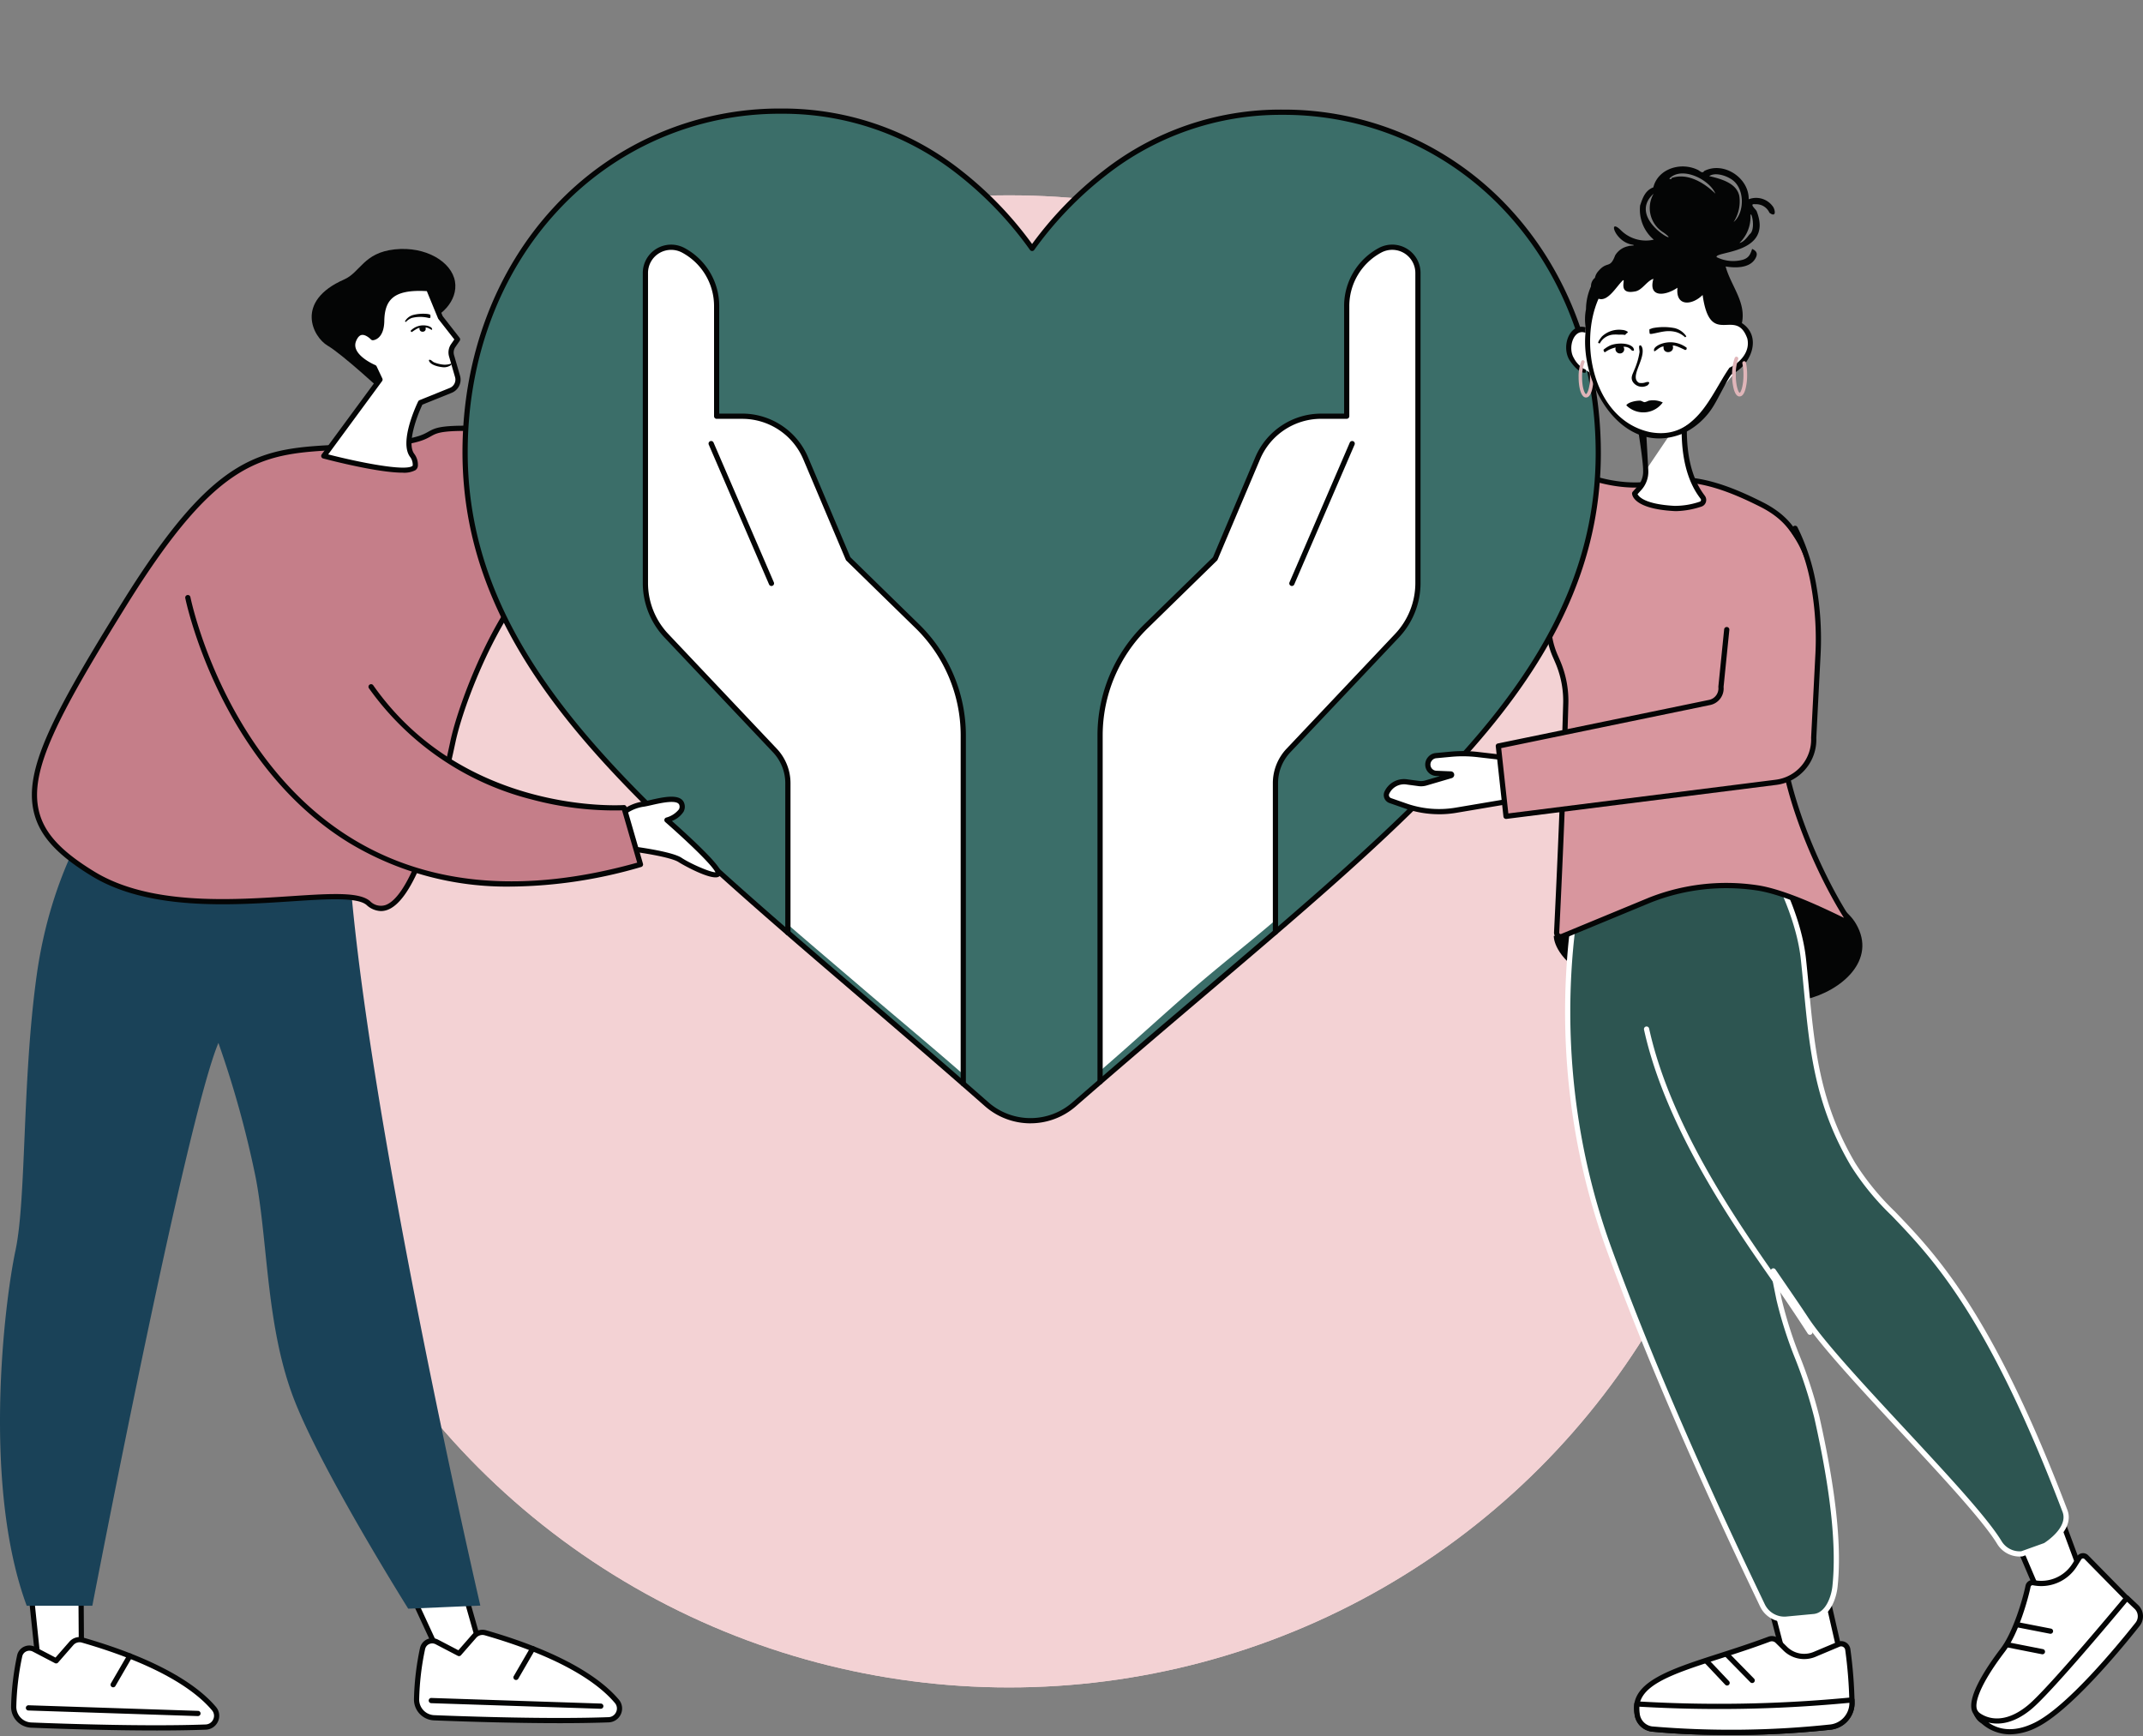
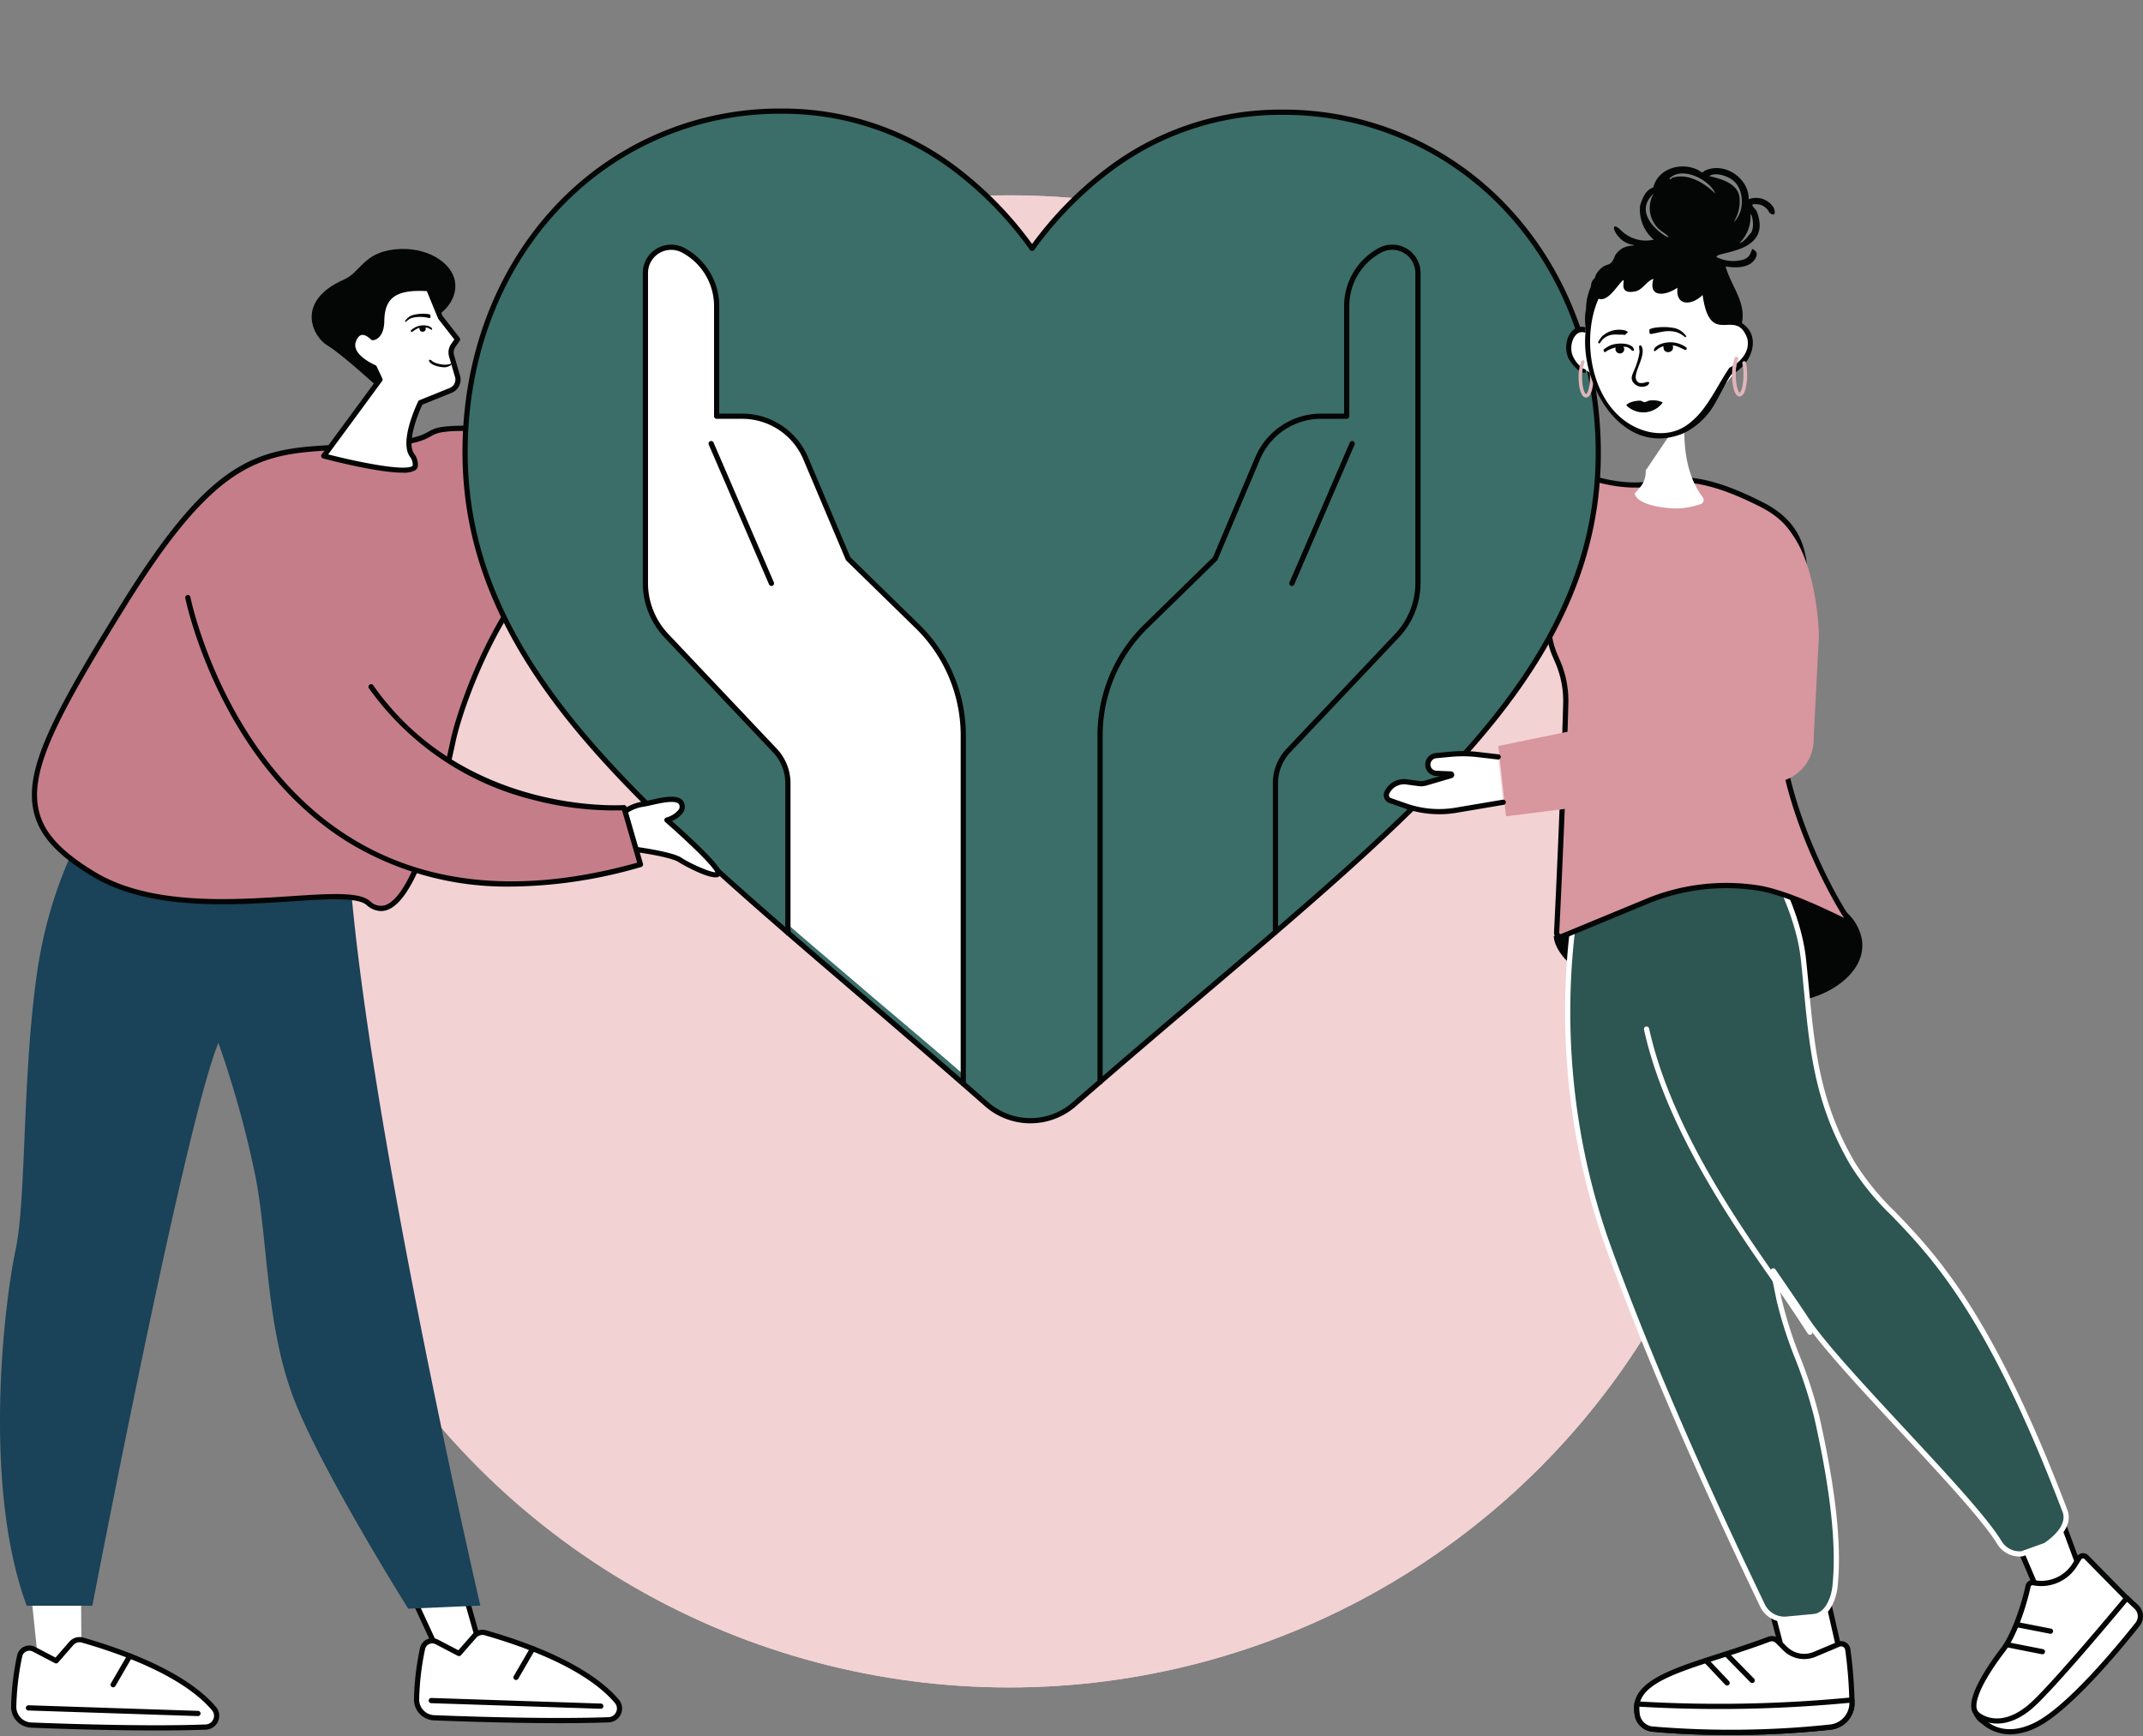
<svg xmlns="http://www.w3.org/2000/svg" width="395" height="320" viewBox="0 0 395 320">
  <rect x="0" y="0" width="395" height="320" fill="#808080" stroke="none" />
  <defs>
    <clipPath id="clip-path">
      <rect id="Rechteck_119" data-name="Rechteck 119" width="395" height="320" transform="translate(264 1359)" fill="#fff" stroke="#707070" stroke-width="1" />
    </clipPath>
    <clipPath id="clip-path-2">
      <rect id="Rechteck_30" data-name="Rechteck 30" width="395" height="299.768" fill="none" />
    </clipPath>
  </defs>
  <g id="Gruppe_maskieren_25" data-name="Gruppe maskieren 25" transform="translate(-264 -1359)" clip-path="url(#clip-path)">
    <g id="Gruppe_95" data-name="Gruppe 95">
      <ellipse id="Ellipse_30" data-name="Ellipse 30" cx="138" cy="137.5" rx="138" ry="137.5" transform="translate(312 1395)" fill="#f3d2d4" />
      <ellipse id="Ellipse_21" data-name="Ellipse 21" cx="138" cy="137.5" rx="138" ry="137.5" transform="translate(312 1395)" fill="#f3d2d4" />
      <g id="Gruppe_29" data-name="Gruppe 29" transform="translate(264 1379)">
        <path id="Pfad_221" data-name="Pfad 221" d="M5.359,252.94l1.511,14.539,7.713-.091-.107-15.51Z" transform="translate(0.459 21.588)" fill="#fff" />
        <g id="Gruppe_28" data-name="Gruppe 28">
          <g id="Gruppe_27" data-name="Gruppe 27" clip-path="url(#clip-path-2)">
-             <path id="Pfad_222" data-name="Pfad 222" d="M6.909,268a.481.481,0,0,1-.479-.431l-1.511-14.54a.482.482,0,0,1,.422-.528l9.117-1.063a.484.484,0,0,1,.375.117.479.479,0,0,1,.163.357l.107,15.512a.481.481,0,0,1-.476.484L6.915,268Zm-.984-14.6,1.417,13.63,6.794-.08-.1-14.5Z" transform="translate(0.421 21.55)" fill="#040505" />
            <path id="Pfad_223" data-name="Pfad 223" d="M69.074,250.58l7.3,15.787h7.413l-4.816-16.943Z" transform="translate(5.92 21.378)" fill="#fff" />
            <path id="Pfad_224" data-name="Pfad 224" d="M83.828,266.886H76.414a.482.482,0,0,1-.438-.279l-7.3-15.787a.481.481,0,0,1,.38-.68l9.9-1.155a.481.481,0,0,1,.519.346l4.815,16.942a.481.481,0,0,1-.463.612m-7.106-.962H83.19l-4.53-15.936-8.833,1.03Z" transform="translate(5.882 21.34)" fill="#040505" />
            <path id="Pfad_225" data-name="Pfad 225" d="M39.249,272.633c-2.7-3.215-9.134-8.286-24.234-12.638a2,2,0,0,0-2.057.609l-2.811,3.214-4.089-2.133a1.825,1.825,0,0,0-2.632,1.229,50.418,50.418,0,0,0-1.1,9.32,3.358,3.358,0,0,0,3.218,3.429c6.471.259,21.518.765,32.173.367a2.076,2.076,0,0,0,1.533-3.4" transform="translate(0.199 22.277)" fill="#fff" />
            <path id="Pfad_226" data-name="Pfad 226" d="M28.636,276.694c-9.022,0-18.57-.333-23.075-.514a3.858,3.858,0,0,1-3.679-3.919,50.8,50.8,0,0,1,1.111-9.411,2.308,2.308,0,0,1,3.326-1.556l3.753,1.96,2.561-2.929a2.488,2.488,0,0,1,2.554-.755c14.957,4.311,21.562,9.335,24.469,12.791a2.515,2.515,0,0,1,.373,2.656,2.558,2.558,0,0,1-2.257,1.531c-2.813.105-5.942.147-9.135.147m-23.388-14.7a1.354,1.354,0,0,0-.574.129,1.324,1.324,0,0,0-.739.929,49.744,49.744,0,0,0-1.09,9.229A2.891,2.891,0,0,0,5.6,275.219c6.088.244,21.4.768,32.135.367a1.578,1.578,0,0,0,1.413-.959,1.539,1.539,0,0,0-.23-1.647c-2.82-3.353-9.273-8.242-24-12.486a1.52,1.52,0,0,0-1.561.465l-2.811,3.214a.483.483,0,0,1-.585.11l-4.089-2.134a1.348,1.348,0,0,0-.625-.154" transform="translate(0.161 22.239)" fill="#040505" />
            <path id="Pfad_227" data-name="Pfad 227" d="M36.1,273.049h-.016l-31.23-1.031a.481.481,0,0,1-.465-.5.488.488,0,0,1,.5-.465l31.23,1.031a.481.481,0,0,1-.015.962" transform="translate(0.376 23.232)" fill="#040505" />
            <path id="Pfad_228" data-name="Pfad 228" d="M19.249,268.5a.476.476,0,0,1-.241-.065.481.481,0,0,1-.175-.658l3.07-5.292a.481.481,0,1,1,.833.483l-3.07,5.292a.48.48,0,0,1-.417.24" transform="translate(1.609 22.476)" fill="#040505" />
            <path id="Pfad_229" data-name="Pfad 229" d="M107.644,271.392c-2.7-3.215-9.134-8.286-24.234-12.638a2,2,0,0,0-2.057.609l-2.811,3.214-4.089-2.133a1.825,1.825,0,0,0-2.632,1.229,50.417,50.417,0,0,0-1.1,9.32,3.358,3.358,0,0,0,3.218,3.429c6.471.259,21.518.765,32.173.367a2.076,2.076,0,0,0,1.533-3.4" transform="translate(6.061 22.171)" fill="#fff" />
            <path id="Pfad_230" data-name="Pfad 230" d="M97.041,275.453c-9.021,0-18.576-.333-23.084-.514a3.858,3.858,0,0,1-3.679-3.919,50.755,50.755,0,0,1,1.111-9.411,2.306,2.306,0,0,1,3.326-1.555l3.753,1.959,2.561-2.929a2.494,2.494,0,0,1,2.554-.755c14.956,4.31,21.561,9.335,24.469,12.791a2.518,2.518,0,0,1,.373,2.656,2.558,2.558,0,0,1-2.257,1.531c-2.81.105-5.934.147-9.125.147m-23.4-14.7a1.359,1.359,0,0,0-.575.129,1.328,1.328,0,0,0-.738.929,49.794,49.794,0,0,0-1.09,9.229A2.892,2.892,0,0,0,74,273.979c6.091.243,21.415.767,32.135.366a1.58,1.58,0,0,0,1.412-.959,1.538,1.538,0,0,0-.23-1.647c-2.821-3.354-9.274-8.242-24-12.485a1.52,1.52,0,0,0-1.561.464l-2.811,3.214a.481.481,0,0,1-.585.11l-4.089-2.133a1.35,1.35,0,0,0-.625-.155" transform="translate(6.023 22.133)" fill="#040505" />
            <path id="Pfad_231" data-name="Pfad 231" d="M104.493,271.807h-.016l-31.23-1.031a.481.481,0,0,1,.031-.962l31.23,1.031a.481.481,0,0,1-.015.962" transform="translate(6.238 23.125)" fill="#040505" />
            <path id="Pfad_232" data-name="Pfad 232" d="M87.644,267.26a.476.476,0,0,1-.241-.065.481.481,0,0,1-.175-.658l3.07-5.292a.481.481,0,0,1,.833.483l-3.07,5.292a.48.48,0,0,1-.417.24" transform="translate(7.471 22.37)" fill="#040505" />
            <path id="Pfad_233" data-name="Pfad 233" d="M17.66,119.312s-8.194,10.986-10.9,30.44S4.888,190.887,2.844,200.5s-6.136,43.168,2.076,65.426h12.1S34.2,176.6,40.258,162.2a186.667,186.667,0,0,1,6.908,25c2.285,12.212,1.891,27.81,7.244,41.22s20.836,38.053,20.836,38.053l13.289-.571s-21.611-93.174-24.3-138.4c0,0-30.744-16.86-46.579-8.2" transform="translate(0 10.014)" fill="#1a4258" />
            <path id="Pfad_234" data-name="Pfad 234" d="M100.875,26.045s9.23,31.629-9.73,30.812-5.7,1.854-23.768,3.056S41.455,58.408,22.407,89.094-.16,128.561,16.661,138.825s45.874,1.224,50.716,5.374c6.572,5.636,12.2-13.7,15.6-29.7,2.049-9.649,11.5-32.24,21.145-34.287,12.468-2.645,24.651-16.217,14.6-48Z" transform="translate(0.502 2.232)" fill="#c57e89" />
            <path id="Pfad_235" data-name="Pfad 235" d="M69.754,145.719A4.078,4.078,0,0,1,67.1,144.6c-1.715-1.472-7.386-1.1-13.952-.667-11.069.729-26.232,1.726-36.7-4.662-6.453-3.938-9.645-7.466-10.677-11.8-1.837-7.713,3.291-17.695,16.265-38.6,17.39-28.015,25.6-28.415,40.507-29.141,1.545-.075,3.143-.153,4.839-.266,8.368-.557,9.884-1.406,11.1-2.089C80,56.536,81,55.977,91.2,56.415c3.747.162,6.6-.99,8.509-3.419,6.161-7.859.794-26.59.738-26.778a.482.482,0,0,1,.619-.591l17.839,6.162a.481.481,0,0,1,.3.311c5.039,15.928,4.963,29.045-.218,37.935A22.212,22.212,0,0,1,104.256,80.72c-9.378,1.989-18.813,24.675-20.775,33.916-4.042,19.034-8.287,29.428-12.619,30.895a3.419,3.419,0,0,1-1.107.188m-8.372-3.137c3.015,0,5.2.313,6.345,1.29a2.785,2.785,0,0,0,2.826.748c3.875-1.313,8.132-12.032,11.986-30.184,1.842-8.679,11.25-32.481,21.517-34.658a21.262,21.262,0,0,0,14.1-10.227c5.017-8.606,5.087-21.371.205-36.93l-16.748-5.785c1.027,3.917,4.6,19.428-1.148,26.754-2.107,2.687-5.236,3.961-9.309,3.786-9.93-.427-10.885.107-12.206.847-1.3.73-2.926,1.637-11.51,2.208-1.7.114-3.306.192-4.855.267-14.582.711-22.614,1.1-39.737,28.688-12.825,20.661-17.9,30.489-16.147,37.866.965,4.059,4.029,7.409,10.241,11.2,10.21,6.231,25.2,5.244,36.137,4.524,3.183-.21,5.983-.394,8.3-.394" transform="translate(0.464 2.194)" fill="#040505" />
            <path id="Pfad_236" data-name="Pfad 236" d="M66.046,50.158s-7.451-6.89-10.186-8.493-6.14-8.179,3.05-12.207c2.978-1.305,3.563-4.922,9.3-5.539s10.5,2.293,11.117,5.911S76.513,36.578,73.95,37s-7.9,13.161-7.9,13.161" transform="translate(4.535 2.043)" fill="#040505" />
            <path id="Pfad_237" data-name="Pfad 237" d="M78.823,41.084l.8-1.154-3.158-4.042L74.3,30.579c-6.119-.415-8.572,1.257-8.652,5.952-.051,3.008-1.635,3.08-1.635,3.08s-2.327-2.5-3.531.467,3.8,5.034,3.8,5.034l1.054,2.228L54.974,61.416S71.659,65.834,71.835,63.2a2.857,2.857,0,0,0-.593-1.913c-1.924-2.62,1.551-9.7,1.551-9.7l5.569-2.25a2.145,2.145,0,0,0,1.257-2.588l-1.1-3.789a2.212,2.212,0,0,1,.305-1.876" transform="translate(4.712 2.616)" fill="#fff" />
            <path id="Pfad_238" data-name="Pfad 238" d="M69.5,64.537c-4.566,0-13.405-2.3-14.614-2.618a.481.481,0,0,1-.265-.75L64.813,47.324l-.854-1.8C63.021,45.1,58.826,43,60.07,39.934a2.471,2.471,0,0,1,1.741-1.723,3.051,3.051,0,0,1,2.377.908c.316-.139.979-.656,1.012-2.559.038-2.228.609-3.818,1.746-4.863,1.427-1.31,3.783-1.808,7.42-1.56a.483.483,0,0,1,.414.3l2.14,5.246,3.118,3.99a.482.482,0,0,1,.016.57l-.8,1.154a1.725,1.725,0,0,0-.238,1.469l1.1,3.789a2.619,2.619,0,0,1-1.538,3.168L73.182,52c-.963,2.026-2.911,7.141-1.516,9.041a3.317,3.317,0,0,1,.685,2.229,1.07,1.07,0,0,1-.474.818,4.453,4.453,0,0,1-2.376.448M55.82,61.169c5.534,1.423,14.1,3.143,15.5,2.139.073-.052.075-.081.076-.1a2.384,2.384,0,0,0-.5-1.6c-2.073-2.823,1.36-9.9,1.507-10.2a.483.483,0,0,1,.252-.235l5.569-2.25a1.66,1.66,0,0,0,.975-2.007l-1.1-3.789a2.679,2.679,0,0,1,.371-2.284l.6-.863-2.94-3.763a.487.487,0,0,1-.066-.115L74,31.078c-3.182-.183-5.222.241-6.406,1.328-.945.867-1.4,2.193-1.433,4.17-.059,3.422-2.013,3.55-2.1,3.554a.5.5,0,0,1-.373-.153c-.253-.269-1.056-.94-1.709-.819-.4.075-.747.458-1.023,1.138-1.01,2.493,3.492,4.391,3.537,4.409a.481.481,0,0,1,.251.239l1.055,2.228a.481.481,0,0,1-.047.491ZM78.86,41.122h0Z" transform="translate(4.674 2.578)" fill="#040505" />
            <path id="Pfad_239" data-name="Pfad 239" d="M349.576,236.581l5.8,15.645-8.222,2.523-6.2-14.551Z" transform="translate(29.222 20.277)" fill="#fff" />
            <path id="Pfad_240" data-name="Pfad 240" d="M347.192,255.268a.482.482,0,0,1-.443-.293l-6.2-14.551a.481.481,0,0,1,.256-.632l8.626-3.618a.48.48,0,0,1,.637.277l5.8,15.645a.48.48,0,0,1-.309.626l-8.223,2.523a.443.443,0,0,1-.14.022m-5.572-14.775,5.844,13.707,7.321-2.246-5.448-14.7Z" transform="translate(29.184 20.239)" fill="#040505" />
            <path id="Pfad_241" data-name="Pfad 241" d="M346.1,250.636a7.237,7.237,0,0,0,7.568-3.225l.846-1.339a.851.851,0,0,1,1.326-.142l7.52,7.647a3.849,3.849,0,0,1,.511,4.914,37.829,37.829,0,0,1-6.285,6.9c-5.213,4.373-8.946,12.343-15.212,11.727s-6.007-.957-7.025-2.714,1.127-6.141,5.076-11.328c2.415-3.172,4.185-9.4,4.672-11.782a.848.848,0,0,1,1-.66" transform="translate(28.721 21.056)" fill="#fff" />
            <path id="Pfad_242" data-name="Pfad 242" d="M343.088,277.673a7.092,7.092,0,0,1-.722-.036c-5.869-.578-6.271-.949-7.2-2.607-.061-.109-.125-.224-.2-.345-1.473-2.545,2.569-8.524,5.109-11.861,2.292-3.012,4.078-9.107,4.583-11.586a1.328,1.328,0,0,1,1.571-1.036,6.794,6.794,0,0,0,7.066-3.011l.846-1.339a1.333,1.333,0,0,1,2.076-.223l7.52,7.647a4.344,4.344,0,0,1,.559,5.531,38.469,38.469,0,0,1-6.368,6.993,42.2,42.2,0,0,0-4.563,4.776c-3.008,3.492-6.114,7.1-10.283,7.1m2.879-26.536a.367.367,0,0,0-.36.293c-.413,2.027-2.174,8.579-4.76,11.976-4.728,6.214-5.705,9.651-5.042,10.8.074.126.14.245.2.357.727,1.3.878,1.571,6.451,2.119,4.041.4,7.025-3.065,10.183-6.73a42.857,42.857,0,0,1,4.673-4.886,37.481,37.481,0,0,0,6.2-6.815,3.36,3.36,0,0,0-.448-4.282l-7.534-7.661a.37.37,0,0,0-.577.062l-.846,1.339a7.756,7.756,0,0,1-8.071,3.438.37.37,0,0,0-.076-.008" transform="translate(28.683 21.018)" fill="#040505" />
            <path id="Pfad_243" data-name="Pfad 243" d="M348.619,259.087a.531.531,0,0,1-.092-.009l-5.939-1.158a.481.481,0,0,1,.184-.945l5.939,1.158a.481.481,0,0,1-.091.953" transform="translate(29.329 22.024)" fill="#040505" />
            <path id="Pfad_244" data-name="Pfad 244" d="M347.278,262.575a.546.546,0,0,1-.093-.009l-6.295-1.241a.481.481,0,1,1,.186-.943l6.295,1.24a.481.481,0,0,1-.092.953" transform="translate(29.184 22.316)" fill="#040505" />
            <path id="Pfad_245" data-name="Pfad 245" d="M335.573,274.2s3.849,3.654,9.758-1.218c3.939-3.247,17.94-20.138,17.94-20.138l1.756,1.655a2.365,2.365,0,0,1,.22,3.188c-3.445,4.343-12.766,15.629-18.8,18.584-7.527,3.682-10.87-2.07-10.87-2.07" transform="translate(28.761 21.671)" fill="#fff" />
            <path id="Pfad_246" data-name="Pfad 246" d="M341.753,278.014a7.9,7.9,0,0,1-6.559-3.535.481.481,0,0,1,.747-.592c.151.141,3.64,3.28,9.123-1.24,3.857-3.181,17.734-19.905,17.874-20.074a.481.481,0,0,1,.7-.042l1.756,1.655a2.861,2.861,0,0,1,.269,3.837c-3.679,4.637-12.893,15.743-18.972,18.717a11.237,11.237,0,0,1-4.939,1.275m-3.968-2.189c1.611,1.147,4.376,2.059,8.484.05,5.9-2.888,15-13.864,18.642-18.45a1.893,1.893,0,0,0-.176-2.538l-1.383-1.3c-2.181,2.622-14.036,16.808-17.675,19.808-3.312,2.732-6.055,2.885-7.891,2.435" transform="translate(28.723 21.633)" fill="#040505" />
            <path id="Pfad_247" data-name="Pfad 247" d="M308.555,241.869l5.152,22.5-9.2,5.088-6.382-24.44Z" transform="translate(25.552 20.73)" fill="#fff" />
            <path id="Pfad_248" data-name="Pfad 248" d="M304.547,269.971a.482.482,0,0,1-.466-.359l-6.383-24.44a.482.482,0,0,1,.328-.583l10.428-3.142a.481.481,0,0,1,.608.353l5.151,22.5a.48.48,0,0,1-.236.528l-9.2,5.089a.482.482,0,0,1-.233.06m-5.8-24.595,6.109,23.393,8.338-4.613-4.956-21.64Z" transform="translate(25.514 20.692)" fill="#040505" />
            <path id="Pfad_249" data-name="Pfad 249" d="M316.776,261.757a83.27,83.27,0,0,1,.771,9.834,4.477,4.477,0,0,1-3.943,4.449,174.5,174.5,0,0,1-32.949.362,3.165,3.165,0,0,1-2.712-2.814c-1.335-7.076,10.9-8.72,24.335-13.75a1.441,1.441,0,0,1,1.52.321l1.434,1.418a4.983,4.983,0,0,0,5.435,1.052l4.408-1.854a1.235,1.235,0,0,1,1.7.983" transform="translate(23.813 22.262)" fill="#fff" />
            <path id="Pfad_250" data-name="Pfad 250" d="M294.733,277.544c-4.641,0-9.508-.175-14.087-.625a3.664,3.664,0,0,1-3.139-3.2c-1.1-5.835,6.258-8.206,15.576-11.207,2.914-.939,5.927-1.91,9.063-3.085a1.929,1.929,0,0,1,2.027.431l1.435,1.417a4.49,4.49,0,0,0,4.91.951l4.408-1.854a1.716,1.716,0,0,1,2.365,1.363,83.909,83.909,0,0,1,.775,9.9,4.955,4.955,0,0,1-4.366,4.929,170.941,170.941,0,0,1-18.967.988m8.09-17.28a.967.967,0,0,0-.339.061c-3.157,1.182-6.182,2.157-9.106,3.1-9.213,2.968-15.87,5.113-14.925,10.113a2.67,2.67,0,0,0,2.287,2.424,172.71,172.71,0,0,0,32.844-.36,3.992,3.992,0,0,0,3.52-3.969,82.581,82.581,0,0,0-.767-9.773.755.755,0,0,0-.376-.561.742.742,0,0,0-.662-.041l-4.408,1.854a5.45,5.45,0,0,1-5.959-1.153l-1.434-1.418a.959.959,0,0,0-.674-.275" transform="translate(23.775 22.224)" fill="#040505" />
            <path id="Pfad_251" data-name="Pfad 251" d="M317.538,270.155s0,.367.005.544a4.478,4.478,0,0,1-3.942,4.45,174.62,174.62,0,0,1-32.949.36,3.165,3.165,0,0,1-2.713-2.814,9.316,9.316,0,0,1-.036-1.808l.868.049a252.189,252.189,0,0,0,37.1-.63Z" transform="translate(23.816 23.154)" fill="#fff" />
            <path id="Pfad_252" data-name="Pfad 252" d="M294.73,276.652c-4.641,0-9.506-.175-14.087-.625a3.664,3.664,0,0,1-3.138-3.2,9.663,9.663,0,0,1-.043-1.934.485.485,0,0,1,.507-.444l.867.049a252.412,252.412,0,0,0,37.026-.629l1.671-.152a.493.493,0,0,1,.366.123.474.474,0,0,1,.158.351l.005.547a4.954,4.954,0,0,1-4.366,4.93,170.909,170.909,0,0,1-18.967.988M278.4,271.433a6.636,6.636,0,0,0,.052,1.211,2.67,2.67,0,0,0,2.287,2.425,172.709,172.709,0,0,0,32.844-.36,3.992,3.992,0,0,0,3.52-3.969v-.021l-1.151.105a253.442,253.442,0,0,1-37.168.631Z" transform="translate(23.778 23.116)" fill="#040505" />
            <path id="Pfad_253" data-name="Pfad 253" d="M297.874,267.732a.475.475,0,0,1-.343-.144l-4.669-4.764a.481.481,0,1,1,.687-.673l4.667,4.764a.481.481,0,0,1-.343.818" transform="translate(25.089 22.456)" fill="#040505" />
            <path id="Pfad_254" data-name="Pfad 254" d="M293.543,268.09a.48.48,0,0,1-.35-.151l-3.729-3.952a.481.481,0,1,1,.7-.66l3.728,3.952a.481.481,0,0,1-.35.811" transform="translate(24.798 22.556)" fill="#040505" />
            <path id="Pfad_255" data-name="Pfad 255" d="M267.852,139.878c-1.784.68-4.063,1.355-4.063,1.355s-.177,3.134,4.825,6.574c4.007,2.754,18.356,10.6,41.631,5.1,6.42-1.516,13.229-7.179,9.222-13.961-5.344-9.043-28.789-7.221-28.789-7.221Z" transform="translate(22.609 11.277)" fill="#040505" />
            <path id="Pfad_256" data-name="Pfad 256" d="M357.811,247.983c-19.232-50.518-31.909-51.689-39.067-63.876-7.571-12.89-7.644-23.7-9.138-37.761-1.1-10.317-7.87-20.227-7.7-21.5l-2.275.2a21.047,21.047,0,0,0-1.141-2.5l-29,5.122s-9.945,32.872,4.265,71.988c10.277,28.291,24.059,56.836,28.285,65.714a4.488,4.488,0,0,0,4.584,2.526l4.957-.465c2.671-.317,3.657-3.841,3.834-5.51.846-7.952-.5-18.593-3.354-31.265-1.629-7.244-5.581-14.943-6.956-21.649-.372-1.82-.726-3.582-1.058-5.273,2.4,3.507,4.521,6.572,6.05,8.9,6.141,9.343,30.466,32.689,35.6,41.142a4.4,4.4,0,0,0,4.148,2.1l4.318-1.55s4.919-2.98,3.639-6.344" transform="translate(22.808 10.503)" fill="#2d5551" />
            <path id="Pfad_257" data-name="Pfad 257" d="M306.123,268.45a4.968,4.968,0,0,1-4.479-2.834l-.685-1.439c-4.877-10.225-17.834-37.386-27.617-64.317-14.1-38.817-4.373-71.962-4.272-72.292a.479.479,0,0,1,.377-.334l29-5.123a.478.478,0,0,1,.5.234,19.773,19.773,0,0,1,1.038,2.233l1.918-.17a.48.48,0,0,1,.519.545,19.027,19.027,0,0,0,1.407,3.121c2.065,4.128,5.523,11.038,6.291,18.258.2,1.858.37,3.659.539,5.417,1.083,11.3,2.019,21.054,8.536,32.151a47.967,47.967,0,0,0,7.35,8.968c7.563,7.871,17.922,18.652,31.753,54.98,1.406,3.7-3.625,6.8-3.84,6.927a.489.489,0,0,1-.087.041l-4.318,1.55a.46.46,0,0,1-.12.026,4.85,4.85,0,0,1-4.6-2.331c-2.586-4.255-10.291-12.546-17.744-20.564-7.281-7.834-14.81-15.936-17.851-20.562-1.239-1.885-2.853-4.239-4.722-6.962q.292,1.459.6,2.976a75.764,75.764,0,0,0,3.412,10.689,87.737,87.737,0,0,1,3.542,10.952c3.062,13.625,4.163,23.9,3.362,31.42-.216,2.043-1.357,5.594-4.255,5.939l-4.969.466a5.088,5.088,0,0,1-.585.035M269.91,128.13c-.911,3.3-8.961,34.795,4.336,71.4,9.768,26.888,22.71,54.018,27.581,64.233l.686,1.439a4.012,4.012,0,0,0,4.092,2.255l4.969-.466c2.29-.273,3.227-3.444,3.4-5.082.788-7.413-.306-17.588-3.345-31.109a86.833,86.833,0,0,0-3.5-10.827,76.42,76.42,0,0,1-3.455-10.831c-.374-1.821-.726-3.584-1.059-5.278a.482.482,0,0,1,.87-.365l1.278,1.864c1.89,2.754,3.523,5.134,4.777,7.042,3,4.559,10.5,12.631,17.752,20.436,7.829,8.424,15.224,16.381,17.861,20.72a3.9,3.9,0,0,0,3.635,1.877L354,253.929c.44-.279,4.468-2.936,3.4-5.737-13.76-36.146-24.041-46.845-31.547-54.657a48.672,48.672,0,0,1-7.485-9.148c-6.625-11.279-7.57-21.134-8.664-32.546-.168-1.753-.341-3.551-.537-5.407-.75-7.046-4.158-13.859-6.2-17.928a24.74,24.74,0,0,1-1.423-3.1l-1.831.163a.488.488,0,0,1-.491-.3c-.418-1.057-.764-1.776-.953-2.146Zm84.3,126.234h0Z" transform="translate(22.773 10.465)" fill="#fff" />
            <path id="Pfad_258" data-name="Pfad 258" d="M309.687,212.65a.479.479,0,0,1-.406-.223c-.027-.042-2.747-4.3-6.516-9.7l-.347-.5c-6.756-9.68-19.333-27.7-23.308-45.8a.481.481,0,1,1,.939-.206c3.935,17.92,16.44,35.835,23.158,45.461l.347.5c3.782,5.419,6.511,9.689,6.538,9.731a.482.482,0,0,1-.4.74" transform="translate(23.921 13.357)" fill="#fff" />
            <path id="Pfad_259" data-name="Pfad 259" d="M244.214,30.358a.247.247,0,0,1,.292-.224l1.916.345a.36.36,0,0,0,.417-.407,13.193,13.193,0,0,1-.1-3.4c.37-2.974-.508-8.348-.547-10.08-.038-1.752.316-2.644,1.38-2.761a1.872,1.872,0,0,1,1.989,1.411c.054.215.117.68.2,1.225.393,2.69,5.4,6.079,5.4,6.079s.456.689.227,1.038l-2.242,3.4a8.453,8.453,0,0,0-.248,3.853.748.748,0,0,0,.657.682l2.155.244a.268.268,0,0,1,.239.258c.056,2.12.6,18.234,4.379,25.789,3.7,7.394,15.891,11.779,23.966,10.009.609-.134,1.225-.257,1.842-.367,5.584-.992,11.872,1.439,17.607,4.323,9.019,4.537,8.686,12.027,7.286,21.708-1.075,7.438-2.864,4.593-3.785,14.408-1.44,15.368,8.791,35.021,13,41.144.334.484-10.624-5.677-17.463-6.618a38.18,38.18,0,0,0-19.55,2.264l-16.2,6.7a.74.74,0,0,1-1.025-.72c.249-5.007,1.219-25.18,1.681-42.155a18.37,18.37,0,0,0-1.5-7.77l-.374-.865a14.8,14.8,0,0,1,.064-12.3L267.514,84c-.086-.4-.187-.641-.3-.681-5.062-1.72-14.979-5.869-18.015-12.346-6.662-14.215-5.211-37.827-4.983-40.614" transform="translate(20.906 1.185)" fill="#d8969e" />
            <path id="Pfad_260" data-name="Pfad 260" d="M266.79,151.961a1.223,1.223,0,0,1-1.22-1.282c.28-5.644,1.226-25.362,1.681-42.144a17.76,17.76,0,0,0-1.456-7.566l-.374-.865a15.276,15.276,0,0,1,.068-12.692l1.557-3.424a1.57,1.57,0,0,0-.067-.214c-4.5-1.54-15-5.769-18.18-12.558-7.036-15.012-5.049-40.6-5.028-40.857h0a.729.729,0,0,1,.858-.657l1.749.315a13.473,13.473,0,0,1-.079-3.357,39,39,0,0,0-.328-7.445c-.113-1.074-.211-2-.224-2.566-.031-1.418.146-3.067,1.809-3.251a2.358,2.358,0,0,1,2.507,1.772c.053.21.109.584.177,1.057l.031.216c.3,2.031,3.853,4.839,5.2,5.75a.463.463,0,0,1,.131.132c.148.224.6,1,.228,1.569l-2.242,3.4c-.142.249-.376,1.077-.169,3.548a.266.266,0,0,0,.232.243l2.154.245a.745.745,0,0,1,.666.723c.048,1.831.58,18.089,4.329,25.587,3.717,7.433,15.858,11.415,23.433,9.754.635-.139,1.262-.264,1.861-.37,6.041-1.075,12.743,1.77,17.908,4.367,9.289,4.673,8.952,12.482,7.546,22.207a16.892,16.892,0,0,1-1.779,6.016c-.738,1.5-1.5,3.043-2,8.369-1.374,14.664,8.112,33.837,12.922,40.826a.515.515,0,0,1-.026.608c-.281.329-.28.33-2.48-.732-3.409-1.645-10.5-5.069-15.42-5.746a37.812,37.812,0,0,0-19.3,2.233l-16.2,6.7a1.226,1.226,0,0,1-.47.093M244.711,30.692c-.189,2.712-1.595,26.131,4.96,40.114,3.053,6.513,13.418,10.628,17.733,12.095.376.127.52.572.619,1.035a.482.482,0,0,1-.033.3l-1.625,3.574a14.318,14.318,0,0,0-.06,11.912l.373.865a18.7,18.7,0,0,1,1.534,7.975c-.455,16.792-1.4,36.519-1.681,42.165a.251.251,0,0,0,.109.224.263.263,0,0,0,.252.028l16.2-6.7a38.8,38.8,0,0,1,19.8-2.3c5.066.7,12.253,4.167,15.708,5.834l.411.2c-5.058-7.96-13.524-26.053-12.206-40.124.517-5.5,1.32-7.13,2.1-8.705a15.882,15.882,0,0,0,1.69-5.727c1.4-9.648,1.708-16.815-7.026-21.209-5.031-2.531-11.544-5.3-17.307-4.279-.587.1-1.2.226-1.823.363-7.907,1.733-20.6-2.459-24.5-10.264-3.736-7.472-4.348-23.238-4.424-25.805l-1.973-.224a1.231,1.231,0,0,1-1.081-1.119c-.177-2.113-.076-3.466.309-4.133l2.257-3.424a1.618,1.618,0,0,0-.182-.434c-.7-.487-5.128-3.652-5.523-6.347l-.031-.217c-.06-.41-.116-.8-.157-.959a1.39,1.39,0,0,0-1.47-1.053c-.483.053-1,.278-.951,2.272.012.524.107,1.434.218,2.487a39.543,39.543,0,0,1,.327,7.663,12.749,12.749,0,0,0,.1,3.268.841.841,0,0,1-.978.948Zm22.383,53.119h0Z" transform="translate(20.87 1.147)" fill="#040505" />
            <path id="Pfad_261" data-name="Pfad 261" d="M253.274,30.687l-.051,0-3.586-.38a.481.481,0,0,1,.1-.958l3.586.38a.481.481,0,0,1-.05.96" transform="translate(21.359 2.515)" fill="#040505" />
            <path id="Pfad_262" data-name="Pfad 262" d="M95.618,18.55A56.138,56.138,0,0,1,137.432.443a52.533,52.533,0,0,1,32.8,11.41,67.235,67.235,0,0,1,13.24,13.895,67.112,67.112,0,0,1,13.3-13.836A52.507,52.507,0,0,1,229.6.647a56.155,56.155,0,0,1,41.742,18.292c10.661,11.622,16.514,27.48,16.479,44.656-.036,17.678-6.651,33.845-20.818,50.882-12.673,15.238-30.875,30.7-51.954,48.6-7.2,6.113-15.355,13.042-23.827,20.422a12.252,12.252,0,0,1-16.146-.033c-8.442-7.42-16.578-14.388-23.753-20.535-21-17.989-39.143-33.526-51.756-48.822-14.1-17.1-20.648-33.293-20.612-50.973.035-17.174,5.951-33.007,16.659-44.581" transform="translate(6.767 0.038)" fill="#3b6e69" />
            <path id="Pfad_263" data-name="Pfad 263" d="M183.209,187.033h-.027a12.725,12.725,0,0,1-8.383-3.171c-8.369-7.356-16.444-14.275-23.569-20.378l-.179-.154c-21.021-18-39.176-33.553-51.813-48.881C85.064,97.262,78.48,80.968,78.516,63.169c.035-17.294,6-33.242,16.786-44.907A56.608,56.608,0,0,1,137.335,0h.135a53,53,0,0,1,33.09,11.512,67.543,67.543,0,0,1,12.947,13.457,67.446,67.446,0,0,1,13-13.4A52.857,52.857,0,0,1,229.643.2a56.636,56.636,0,0,1,42.1,18.447c10.742,11.713,16.638,27.688,16.6,44.983-.037,17.8-6.687,34.061-20.93,51.188-12.7,15.275-30.919,30.743-52.012,48.655l-.043.037c-7.184,6.1-15.328,13.018-23.779,20.381a12.726,12.726,0,0,1-8.371,3.138M96.009,18.915c-10.626,11.487-16.5,27.2-16.531,44.256-.036,17.562,6.48,33.661,20.5,50.666,12.584,15.264,30.709,30.787,51.7,48.762l.179.153c7.128,6.106,15.205,13.026,23.579,20.387a11.756,11.756,0,0,0,7.749,2.93h.025a11.761,11.761,0,0,0,7.738-2.9c8.458-7.368,16.6-14.286,23.789-20.389l.043-.038c21.058-17.882,39.245-33.326,51.9-48.537,14.091-16.945,20.672-33.015,20.707-50.574.035-17.053-5.773-32.8-16.352-44.331A55.684,55.684,0,0,0,229.641,1.166h-.125A52.026,52.026,0,0,0,197.1,12.331a66.794,66.794,0,0,0-13.2,13.736.482.482,0,0,1-.39.2h0a.48.48,0,0,1-.389-.2,66.843,66.843,0,0,0-13.146-13.8A52.053,52.053,0,0,0,137.469.963h-.132A55.652,55.652,0,0,0,96.009,18.915" transform="translate(6.729)" fill="#040505" />
            <path id="Pfad_264" data-name="Pfad 264" d="M131.847,82.645,120.735,56.885Z" transform="translate(10.348 4.875)" fill="#fff" />
            <path id="Pfad_265" data-name="Pfad 265" d="M146.947,80.957l-7.825-18.494a12.731,12.731,0,0,0-11.725-7.77H122.7v-20.3a11.673,11.673,0,0,0-6.138-10.276,4.746,4.746,0,0,0-7,4.179V85.406a14.21,14.21,0,0,0,3.884,9.761l19.975,21.127a8.8,8.8,0,0,1,2.406,6.046v26.032c4.146,3.594,9.046,7.74,13.471,11.53,5.95,5.1,11.957,10.055,18.854,16.071v-62.52a27.982,27.982,0,0,0-8.434-20.02Z" transform="translate(9.391 2.017)" fill="#fff" />
-             <path id="Pfad_266" data-name="Pfad 266" d="M238.356,24.112a11.67,11.67,0,0,0-6.138,10.275v20.3h-4.695A12.732,12.732,0,0,0,215.8,62.463l-7.824,18.494-12.78,12.475a27.977,27.977,0,0,0-8.434,20.019l.168,61.763c6.752-5.834,12.839-11.506,18.673-16.462,4.569-3.879,9.212-7.507,13.484-11.18V122.34a8.8,8.8,0,0,1,2.4-6.046l19.976-21.128a14.206,14.206,0,0,0,3.884-9.761V28.29a4.745,4.745,0,0,0-7-4.178" transform="translate(16.007 2.017)" fill="#fff" />
            <path id="Pfad_267" data-name="Pfad 267" d="M219.326,82.645l11.111-25.759Z" transform="translate(18.798 4.875)" fill="#fff" />
            <path id="Pfad_268" data-name="Pfad 268" d="M168.2,178.241a.48.48,0,0,1-.481-.481V113.49a27.653,27.653,0,0,0-8.289-19.675l-12.78-12.476a.481.481,0,0,1-.106-.156l-7.825-18.494a12.229,12.229,0,0,0-11.282-7.477h-4.695a.48.48,0,0,1-.481-.481v-20.3a11.175,11.175,0,0,0-5.885-9.852,4.264,4.264,0,0,0-6.286,3.754V85.444a13.677,13.677,0,0,0,3.752,9.43L133.816,116a9.247,9.247,0,0,1,2.537,6.377v27.543a.481.481,0,0,1-.962,0V122.379a8.287,8.287,0,0,0-2.275-5.716L113.142,95.534a14.629,14.629,0,0,1-4.015-10.091V28.329a5.226,5.226,0,0,1,7.7-4.6,12.135,12.135,0,0,1,6.39,10.7V54.249h4.214A13.19,13.19,0,0,1,139.6,62.314l7.786,18.4L160.1,93.126a28.618,28.618,0,0,1,8.579,20.364V177.76a.48.48,0,0,1-.481.481" transform="translate(9.353 1.98)" fill="#040505" />
            <path id="Pfad_269" data-name="Pfad 269" d="M131.885,83.164a.481.481,0,0,1-.442-.291l-11.112-25.76a.481.481,0,0,1,.884-.381l11.112,25.759a.482.482,0,0,1-.442.672" transform="translate(10.31 4.837)" fill="#040505" />
            <path id="Pfad_270" data-name="Pfad 270" d="M186.8,177.892a.481.481,0,0,1-.481-.481V113.49A28.621,28.621,0,0,1,194.9,93.125l12.709-12.407,7.787-18.4a13.189,13.189,0,0,1,12.169-8.064h4.214V34.426a12.136,12.136,0,0,1,6.39-10.7,5.226,5.226,0,0,1,7.7,4.6V85.444a14.633,14.633,0,0,1-4.015,10.091L221.88,116.662a8.284,8.284,0,0,0-2.275,5.715v27.436a.481.481,0,1,1-.962,0V122.377A9.246,9.246,0,0,1,221.181,116l19.975-21.128a13.676,13.676,0,0,0,3.752-9.429V28.328a4.264,4.264,0,0,0-6.286-3.753,11.175,11.175,0,0,0-5.885,9.852v20.3a.481.481,0,0,1-.481.481h-4.695a12.227,12.227,0,0,0-11.282,7.477l-7.825,18.493a.462.462,0,0,1-.107.157L195.569,93.815a27.651,27.651,0,0,0-8.289,19.675v63.921a.48.48,0,0,1-.481.481" transform="translate(15.969 1.979)" fill="#040505" />
            <path id="Pfad_271" data-name="Pfad 271" d="M219.363,83.164a.482.482,0,0,1-.442-.672l11.112-25.759a.481.481,0,0,1,.884.381L219.8,82.873a.481.481,0,0,1-.442.291" transform="translate(18.76 4.837)" fill="#040505" />
            <path id="Pfad_272" data-name="Pfad 272" d="M306.593,70.422c4.6,3.542,6.582,13.062,6.878,20.606l-.971,18.88a7.988,7.988,0,0,1-6.919,8.23l-49.791,6.274-1.417-12.954,38.913-8.026a2.656,2.656,0,0,0,2.12-2.885l-1.464-13.732Z" transform="translate(21.802 6.036)" fill="#d8969e" />
            <path id="Pfad_273" data-name="Pfad 273" d="M255.993,110.114l-3.808-.442a23.747,23.747,0,0,0-4.922-.055l-2.751.256a1.617,1.617,0,0,0-1.066.543l-.035.04a1.618,1.618,0,0,0,1.15,2.686l2.685.111a.155.155,0,0,1,.037.3l-4.631,1.361a3.129,3.129,0,0,1-1.307.1l-2.1-.282a3.483,3.483,0,0,0-3.822,2.051,1.079,1.079,0,0,0,.581,1.347l.018.007,2.932,1.024a18.6,18.6,0,0,0,9.22.777l8.728-1.474Z" transform="translate(20.173 9.386)" fill="#fff" />
            <path id="Pfad_274" data-name="Pfad 274" d="M245.123,120.719a19.123,19.123,0,0,1-6.291-1.063l-2.932-1.023a1.569,1.569,0,0,1-.9-1.952,3.955,3.955,0,0,1,4.344-2.384l2.1.282a2.654,2.654,0,0,0,1.109-.085l2.735-.8-.711-.029a2.1,2.1,0,0,1-1.491-3.485l.033-.037a2.088,2.088,0,0,1,1.385-.707l2.751-.256a24.184,24.184,0,0,1,5.021.056l3.808.442a.481.481,0,0,1-.111.955l-3.808-.441a23.239,23.239,0,0,0-4.822-.055l-2.751.256a1.136,1.136,0,0,0-.75.382l-.033.037a1.139,1.139,0,0,0,.806,1.891l2.685.111a.636.636,0,0,1,.154,1.245l-4.631,1.361a3.613,3.613,0,0,1-1.508.116l-2.1-.283a3.02,3.02,0,0,0-3.3,1.719.6.6,0,0,0,.3.755l2.935,1.024a18.167,18.167,0,0,0,8.982.758l8.728-1.474a.481.481,0,0,1,.161.949l-8.728,1.474a19.052,19.052,0,0,1-3.169.265" transform="translate(20.135 9.348)" fill="#040505" />
-             <path id="Pfad_275" data-name="Pfad 275" d="M255.829,124.859a.482.482,0,0,1-.479-.429l-1.416-12.954a.481.481,0,0,1,.381-.523l38.913-8.027a2.164,2.164,0,0,0,1.738-2.363.431.431,0,0,1,0-.1l1.067-10.544a.481.481,0,0,1,.958.1l-1.062,10.5a3.12,3.12,0,0,1-2.509,3.356l-38.482,7.937,1.317,12.033,49.305-6.214a7.474,7.474,0,0,0,6.5-7.733l.772-15.067a55.681,55.681,0,0,0-.716-12.608,37.894,37.894,0,0,0-3.431-10.7.481.481,0,0,1,.856-.442,38.845,38.845,0,0,1,3.522,10.97,56.6,56.6,0,0,1,.731,12.827l-.772,15.024a8.42,8.42,0,0,1-7.336,8.682l-49.795,6.275a.533.533,0,0,1-.06,0" transform="translate(21.764 6.07)" fill="#040505" />
            <path id="Pfad_276" data-name="Pfad 276" d="M279.549,62.292a4.486,4.486,0,0,1-1.146,3.252l-.887.985s.056,2.36,7.27,2.765a14.746,14.746,0,0,0,4.879-.795.813.813,0,0,0,.4-1.267c-1.206-1.625-4.082-5.853-3.255-15.694" transform="translate(23.785 4.417)" fill="#fff" />
-             <path id="Pfad_277" data-name="Pfad 277" d="M287.323,51.581c-.839,9.979,2.173,14.034,3.162,15.367a1.307,1.307,0,0,1,.2,1.182,1.265,1.265,0,0,1-.833.829,16.047,16.047,0,0,1-4.588.829c-.156,0-.311,0-.464-.013-7.441-.417-7.717-2.947-7.725-3.233a.489.489,0,0,1,.124-.334l.887-.985a4.033,4.033,0,0,0,1.025-2.9c.058-1.48-1.022-8.179-1.022-8.179m1.513-.353.468,8.478a5,5,0,0,1-1.269,3.6l-.712.791c.217.449,1.326,1.851,6.764,2.156a14.054,14.054,0,0,0,4.708-.773.316.316,0,0,0,.208-.207.343.343,0,0,0-.053-.314c-1.043-1.4-4.219-5.68-3.348-16.022" transform="translate(23.747 4.414)" fill="#040505" />
            <path id="Pfad_278" data-name="Pfad 278" d="M299.621,40.518c0-1.833-2.034-2.961-3.028-4.129-3.379-3.825-11.411-9.276-16.515-9.285-5.712,0-9.213,4.694-10.134,10.794-1.809,1.149-1.809.063-2.895,1.149s-.544,4.634,0,5.429c.907,1.326,2.934,1.168,3.257,2.171,2,6.2,7.612,11.363,12.948,11.363,3.744,0,7.014-3.595,10.578-7.965,2.832-3.471,5.788-6.148,5.788-9.526" transform="translate(22.834 2.323)" fill="#fff" />
            <path id="Pfad_279" data-name="Pfad 279" d="M106.717,126.3s7.825.933,9.65,2.149,8.058,4.14,6.887,1.948-9.319-9.307-9.319-9.307,3.344-.973,2.736-2.918-5.6-.182-7.237,0a8.024,8.024,0,0,0-3.223,1.313s-3.061,5.68.507,6.816" transform="translate(8.998 10.051)" fill="#fff" />
            <path id="Pfad_280" data-name="Pfad 280" d="M122.923,131.688c-1.962,0-6.284-2.466-6.785-2.8-1.418-.946-7.295-1.816-9.439-2.072a.482.482,0,0,1-.089-.02,2.738,2.738,0,0,1-1.812-1.617c-.909-2.247.948-5.739,1.027-5.886a.484.484,0,0,1,.143-.164,8.458,8.458,0,0,1,3.45-1.4c.354-.039.9-.163,1.534-.307,2.37-.539,5.616-1.277,6.216.642a1.941,1.941,0,0,1-.145,1.544,4.451,4.451,0,0,1-2.13,1.688c1.929,1.71,7.8,7,8.824,8.91.381.713.135,1.1-.047,1.261a1.093,1.093,0,0,1-.747.218m-16.063-5.82c.722.088,7.97.992,9.812,2.22,1.661,1.107,5.3,2.676,6.243,2.67q-.018-.041-.046-.094c-.894-1.672-6.417-6.73-9.211-9.171a.481.481,0,0,1,.181-.824,4.45,4.45,0,0,0,2.336-1.513,1,1,0,0,0,.075-.8c-.334-1.07-3.424-.368-5.083.009-.661.151-1.233.28-1.642.326a7.369,7.369,0,0,0-2.9,1.164c-.283.56-1.6,3.323-.93,4.968a1.784,1.784,0,0,0,1.169,1.047" transform="translate(8.961 10.013)" fill="#040505" />
            <path id="Pfad_281" data-name="Pfad 281" d="M31.889,83.846s13.608,69.053,83.42,49.18l-3.031-10.468s-44.031,3.286-55.849-42.991c0,0-9.247-16.278-24.54,4.279" transform="translate(2.733 6.295)" fill="#c57e89" />
            <path id="Pfad_282" data-name="Pfad 282" d="M91.577,136.318a56.167,56.167,0,0,1-29.895-8.039C37.7,113.593,31.515,83.459,31.456,83.156a.481.481,0,0,1,.945-.186c.059.3,6.167,30.032,29.791,44.492,14.256,8.727,31.939,10.223,52.56,4.45l-2.79-9.638a58.965,58.965,0,0,1-16.632-2A52.635,52.635,0,0,1,65.3,99.761a.482.482,0,0,1,.788-.554c16.834,23.972,45.906,22.107,46.2,22.089a.474.474,0,0,1,.5.345l3.031,10.469a.48.48,0,0,1-.331.6,87.529,87.529,0,0,1-23.9,3.611" transform="translate(2.695 7.078)" fill="#040505" />
            <path id="Pfad_283" data-name="Pfad 283" d="M269.449,38.168c-2.112-.85-3.328,2.658-2.162,4.618a5.112,5.112,0,0,0,1.737,1.938c.407.25.62.063.439.789-1.156.149-2.4-1.471-2.963-2.32-1.568-2.6.044-6.884,2.978-6.038" transform="translate(22.789 3.175)" fill="#040505" />
            <path id="Pfad_284" data-name="Pfad 284" d="M269.363,49.6c-.934,0-1.36-1.928-1.36-3.719a7.767,7.767,0,0,1,.487-2.95.318.318,0,0,1,.6.226c-.005.012-.01.024-.016.036a7.147,7.147,0,0,0-.431,2.687c0,2.123.556,3.082.725,3.082s.725-.96.725-3.082a8.989,8.989,0,0,0-.2-1.973.321.321,0,1,1,.626-.142,9.623,9.623,0,0,1,.217,2.116c0,1.791-.426,3.719-1.36,3.719" transform="translate(22.97 3.662)" fill="#e0b5b9" />
            <path id="Pfad_285" data-name="Pfad 285" d="M291.042,10.681c3.594-1.857,8.283,1.258,8.218,5.2a3.8,3.8,0,0,1,4.548,1.473c.451.877.376,1.86-.727,1.012A2.665,2.665,0,0,0,300.5,16.8c-1.252-.156-.053.793.211,1.244,3.145,7.952-7.777,7.386-7.367,8.5a6.806,6.806,0,0,0,4.882.472c1.054-.344,1.339-.975,1.664-1.98.98.42,1.073,1.048.5,1.922-1.1,1.671-3.7,1.592-5.383,1.309.95,3.539,3.826,6.585,3,10.436,3.836,2.512,1.646,7.844-1.939,9.464-.833,1.055-2.272,4.153-3.342,5.885a13.123,13.123,0,0,1-5.561,4.989c-11.119,4.557-18.939-8.8-17.986-18.547-.022.015.049-.995.029-1.012a9.429,9.429,0,0,1,.062-3.326,10.551,10.551,0,0,1,.919-4.213,2,2,0,0,1,.731-1.584,2.542,2.542,0,0,1,.587-1.187c1.7-2.019,2.168-.369,3.128-2.926a3.607,3.607,0,0,1,2.41-1.71c.237-.148,1.544-.067.84-.276-3.3-.439-4.678-5.143-2.161-2.645a6.535,6.535,0,0,0,6.04,1.712,7.24,7.24,0,0,1-2.522-6.3c.467-1.369.91-2.753,2.443-3.34.824-3.417,5.06-4.787,8.263-3.187.347.2.788.685,1.1.185m2.069,4.156c-1.1-2.619-6.215-5.154-8.495-2.754.51.251.326-.054.439-.125,2.927-1.018,6.042.907,8.057,2.886m2.686-2.813c-1-.594-2.81-1.127-3.827-.418,2.212.5,5.132,1.317,5.562,3.723a6.979,6.979,0,0,1-1.06,4.735c2.054-1.656,2.205-6.5-.675-8.04m-12.216,9.993a5.272,5.272,0,0,1-1.849-7.179c-5.282,4.767,5.883,10.123,1.849,7.179m15.827.315c1.252-.9.278-4.547.174-3.476a6.7,6.7,0,0,1-2.032,5.074c.762-.159,1.4-1.014,1.859-1.595M281.7,30.547c-1.262.394-2.086,2.169-3.463,2.334-3.179.592-1.619-2.3-2.143-2.08-1.189,1.086-2.754,4.026-4.508,3.412-3.717,8.337-.86,22.275,9.4,24.568,8.538,1.646,11.267-6.905,14.728-11.857,2-.937,3.867-2.984,3.286-5.384-2.129-5.963-6.841,1.988-8.235-8.02-1.9,1.907-5.008,2.213-4.633-1.331-2.351,1.579-5.423,1.808-4.437-1.646" transform="translate(23.063 0.843)" fill="#040505" />
            <path id="Pfad_286" data-name="Pfad 286" d="M295.441,49.46c-.455,0-.812-.441-1.061-1.309a10.121,10.121,0,0,1-.318-2.665,8.816,8.816,0,0,1,.486-3.147.339.339,0,1,1,.625.263,8.137,8.137,0,0,0-.431,2.879c0,2,.47,3.231.712,3.3.229-.072.7-1.3.7-3.3a10.179,10.179,0,0,0-.2-2.116.337.337,0,0,1,.659-.143,10.907,10.907,0,0,1,.216,2.254,10.082,10.082,0,0,1-.317,2.665c-.251.869-.606,1.309-1.061,1.309" transform="translate(25.203 3.611)" fill="#e0b5b9" />
            <path id="Pfad_287" data-name="Pfad 287" d="M276.1,50.454c.322-.581,1.873-.9,2.623-.85.234.045.547.269.752.27a2.7,2.7,0,0,0,.71-.259,4.171,4.171,0,0,1,2.632.313,4.423,4.423,0,0,1-6.177.989,4.371,4.371,0,0,1-.54-.461" transform="translate(23.664 4.245)" fill="#040505" />
            <path id="Pfad_288" data-name="Pfad 288" d="M278.318,47.1a2.268,2.268,0,0,0,1.318-.1c.672-.156.793.073.326.554a2.035,2.035,0,0,1-2.737-.617c-.477-.8-.035-1.408.267-2.206a12.97,12.97,0,0,0,.967-3.284c.022-.27-.187-1.074,0-1.2.319-.217.521.407.556.642.313,2.168-2.383,5.183-.69,6.2" transform="translate(23.742 3.446)" fill="#040505" />
            <path id="Pfad_289" data-name="Pfad 289" d="M286.74,41.061c-.035.028-.134.01-.193.049-1.452-.713-1.942-.854-2.3-.825.473,1.466-1.9,1.7-1.674.174-.737-.017-1.555,1-1.735.869-.225-.586.533-1.011.977-1.23a5.005,5.005,0,0,1,5.005.587.527.527,0,0,1-.085.377" transform="translate(24.067 3.401)" fill="#040505" />
            <path id="Pfad_290" data-name="Pfad 290" d="M275.893,40.5a.765.765,0,0,1-.529,1.216.826.826,0,0,1-.891-1.094,5.231,5.231,0,0,0-1.955.866c-.171.078-.347-.4-.262-.478a5.576,5.576,0,0,1,1.273-.791c1.065-.426,3.313-.544,4.145.4.246.391.272.8-.261.532a1.684,1.684,0,0,0-1.515-.65" transform="translate(23.333 3.419)" fill="#040505" />
            <path id="Pfad_291" data-name="Pfad 291" d="M280.491,38.348c-.477.066-.435-.063-.448-.291a1.731,1.731,0,0,1,0-.58c.243-.022.423-.168.672-.2a10.677,10.677,0,0,1,3.948.014,3.581,3.581,0,0,1,2.168,1.527l-.223.17a4.252,4.252,0,0,0-1.618-.953c-1.689-.459-2.881.028-4.5.313" transform="translate(24 3.18)" fill="#040505" />
            <path id="Pfad_292" data-name="Pfad 292" d="M276.761,37.927l.007.152a1.547,1.547,0,0,0-.469.431,4.9,4.9,0,0,0-1.114-.049,8.041,8.041,0,0,0-1.073-.013,3.068,3.068,0,0,0-2.5,1.642l-.284-.106c-.078-.224.521-.99.686-1.188a4.6,4.6,0,0,1,3.733-1.212,2.005,2.005,0,0,1,1.016.342" transform="translate(23.255 3.22)" fill="#040505" />
            <path id="Pfad_293" data-name="Pfad 293" d="M69.819,38.017c.025.015.088-.007.13.013.871-.6,1.174-.74,1.406-.756-.165.995,1.393.92,1.1-.049.476-.084,1.1.5,1.207.394.088-.4-.443-.6-.751-.7a3.273,3.273,0,0,0-3.182.863.344.344,0,0,0,.09.236" transform="translate(5.976 3.155)" fill="#040505" />
            <path id="Pfad_294" data-name="Pfad 294" d="M73.142,35.617c.335.024.3-.065.3-.225a1.206,1.206,0,0,0-.028-.4c-.169,0-.3-.1-.478-.107a7.443,7.443,0,0,0-2.752.2,2.5,2.5,0,0,0-1.439,1.168l.163.109a2.98,2.98,0,0,1,1.082-.743,6.425,6.425,0,0,1,3.152,0" transform="translate(5.892 2.985)" fill="#040505" />
            <path id="Pfad_295" data-name="Pfad 295" d="M73.138,42.7c-.281-.119-.278-.034-.324.1.293.866,1.868,1.174,2.71,1.236a2.28,2.28,0,0,0,1.367-.406c.075-.053.11-.314.11-.314a3.339,3.339,0,0,1-1.777.2,6.241,6.241,0,0,1-1.427-.377c-.325-.15-.452-.349-.658-.445" transform="translate(6.241 3.655)" fill="#040505" />
          </g>
        </g>
      </g>
    </g>
  </g>
</svg>